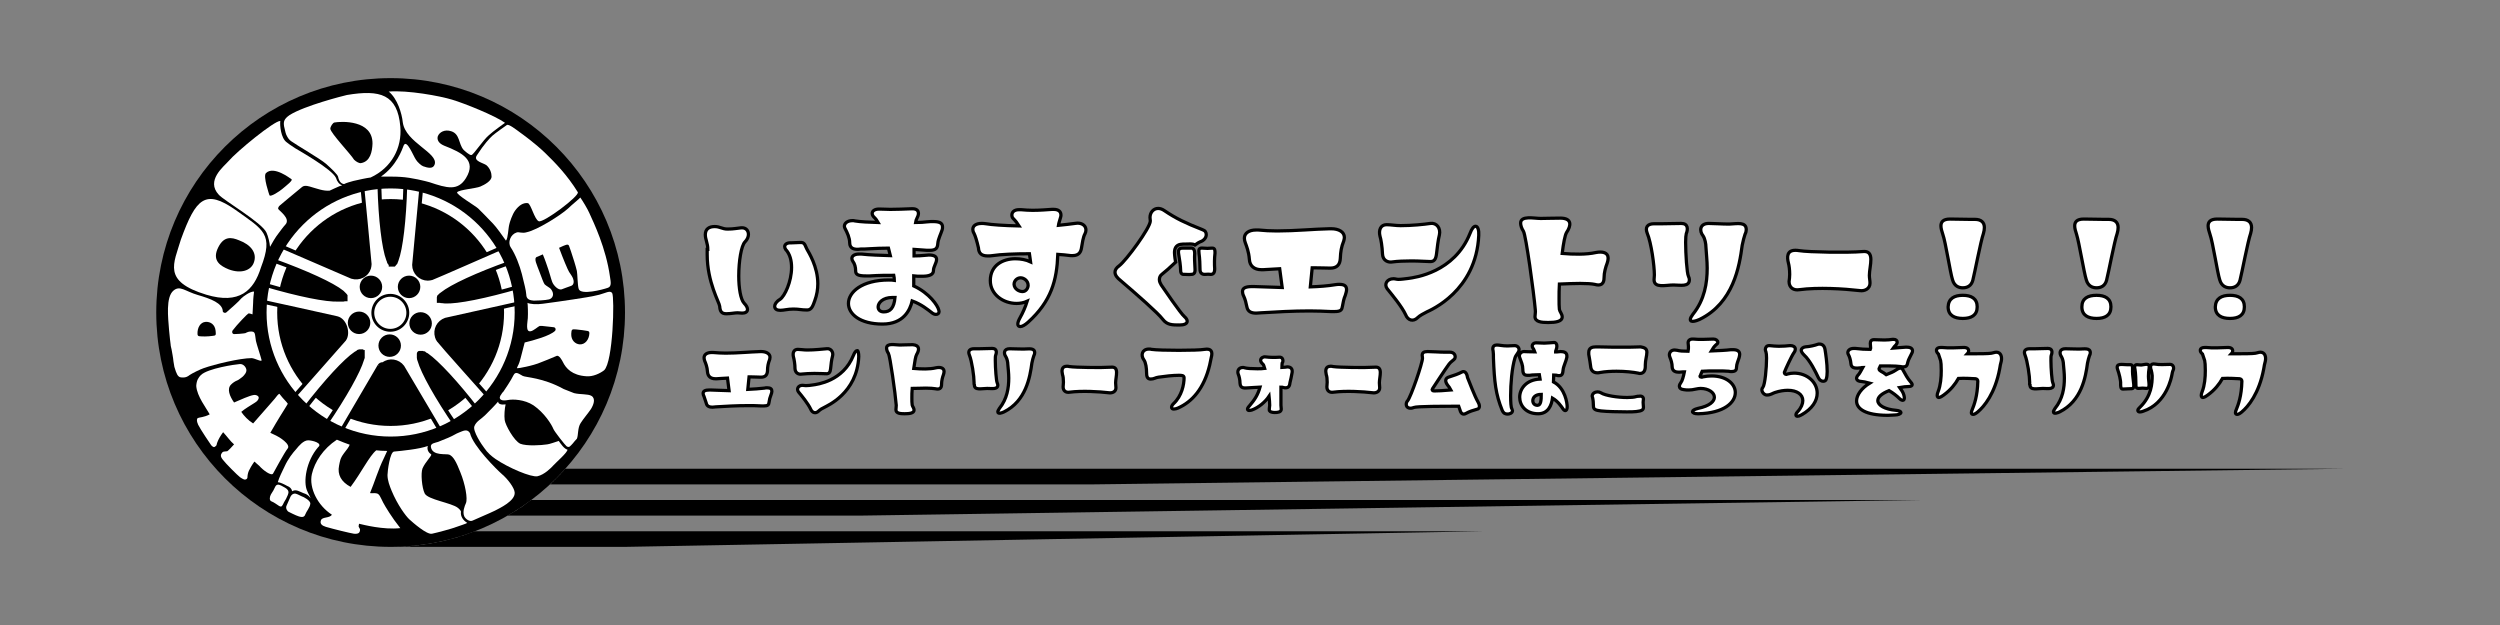
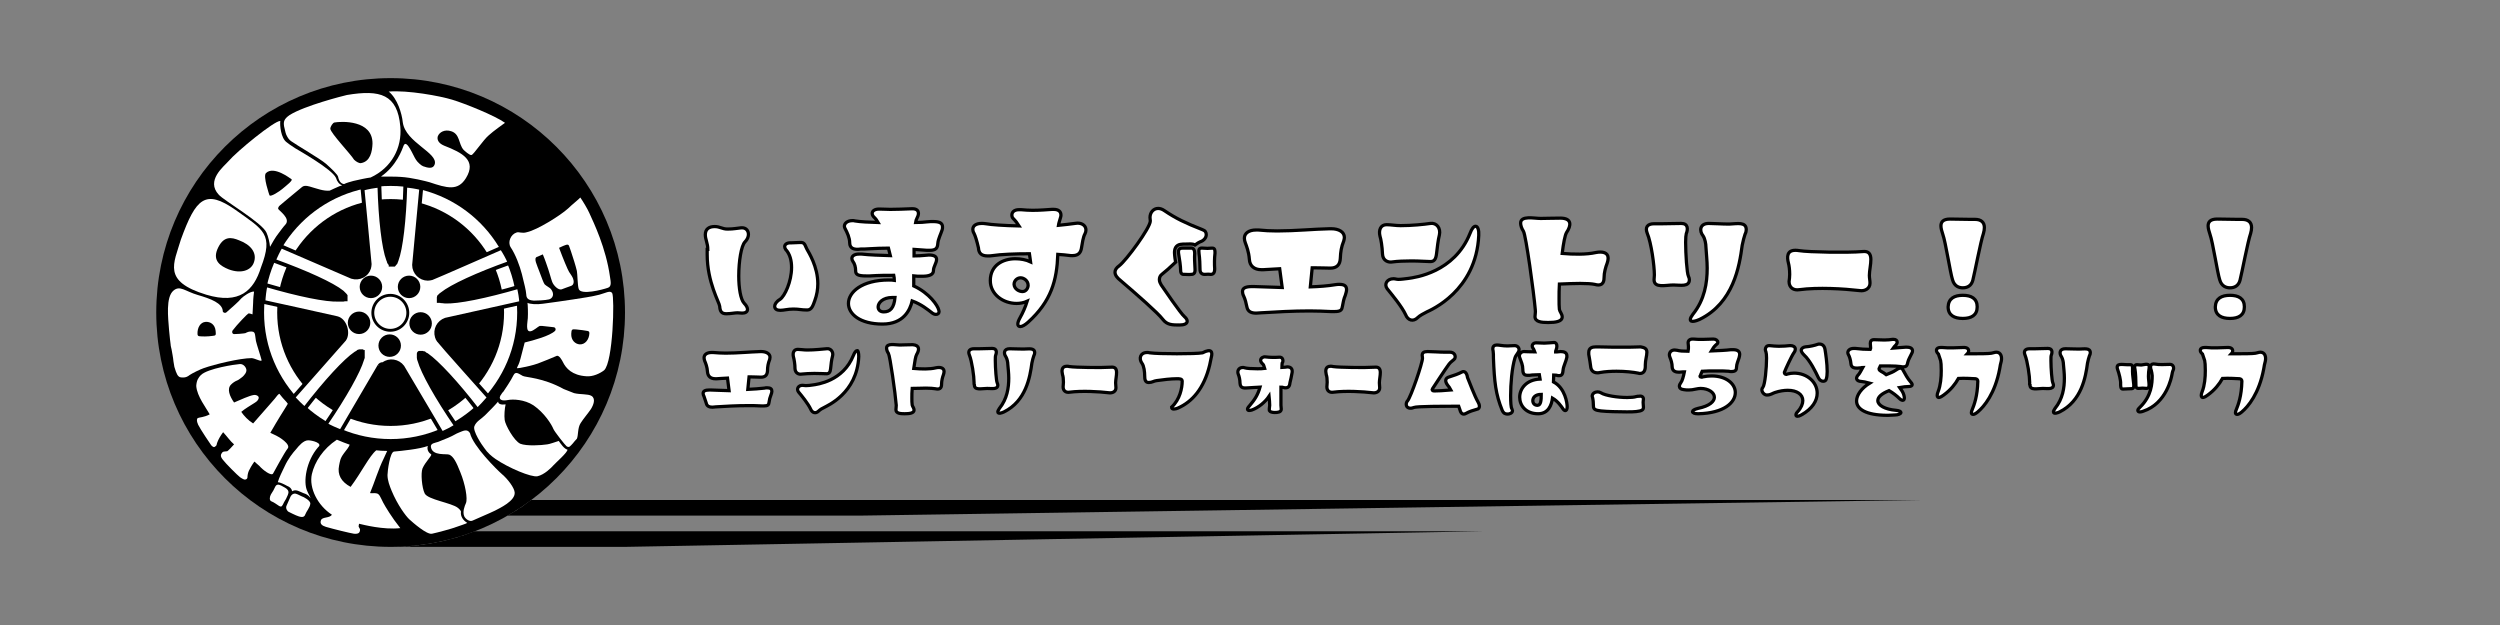
<svg xmlns="http://www.w3.org/2000/svg" version="1.1" id="レイヤー_1" x="0px" y="0px" viewBox="0 0 800 200" style="enable-background:new 0 0 800 200;" xml:space="preserve">
  <rect x="0" y="0" width="800" height="200" fill="#808080" stroke="none" />
  <style type="text/css">
	.st0{fill:#FFFFFF;}
	.st1{fill:#FFFFFF;stroke:#000000;stroke-width:1.222;stroke-miterlimit:10;}
	.st2{fill:none;stroke:#000000;stroke-width:0.916;stroke-miterlimit:10;}
	.st3{fill:#FFFFFF;stroke:#000000;stroke-width:1.042;stroke-miterlimit:10;}
</style>
  <g>
    <circle cx="125" cy="100" r="75" />
    <g>
      <path class="st0" d="M80.5,114.6c-3.7,0-11.9,2-15.3,3.2c-1.2,0.4-3.8,1.7-4.5,2.2c-0.6,0.5-1.3,0.8-2,0.8c-0.4,0-0.7,0-1.1-0.1    c-0.7-0.3-1.1-0.9-1.8-3.3c0-0.1-0.3-1.8-0.3-1.8c-0.1-1.2-0.4-2.6-0.6-3.8c-0.1-0.5-0.3-1.1-0.3-1.6c0-0.3-0.2-1.3-0.2-1.6    c-0.1-1.1-0.2-2-0.3-3c-0.3-3.9-1.1-10.5,1.4-12.6c2.1-1.8,3.7,0.2,7.8,1.4c4.1,1.2,8,2.6,8,5.3c0.2,0.4,0.8,0.6,1.2,0.2    c1.7-1.5,3.9-3.4,4.7-4.4c0.7-0.7,2.9-2.3,4.1-2.2c-0.1,0.7-0.3,2.4-0.3,3.6c-0.1,1.3-0.1,2.7-0.2,3.7c0,0-1.1-0.4-1.3-0.3    c-0.3,0.1-3.7,3.6-5.1,5.5c-0.1,0.2-0.1,0.3-0.1,0.5c0,0.4,0.4,0.7,0.8,0.6c1,0,1.9-0.1,2.8-0.2c0.3,0,0.5-0.1,0.6-0.1    c0.1,0,0.1,0,0.2-0.1c0.4-0.2,0.9-0.4,1.4-0.4c1.7-0.1,1.4,0.6,1.8,3c0.2,1,1.6,5.2,1.8,6.1C83.9,116,81.5,114.6,80.5,114.6z     M67.9,107.5c1.3-0.1,1.2-0.3,1.1-1.6c-0.2-2.1-1.7-3-3.2-2.9c-1.7,0.1-2.7,1.9-2.6,3.9c0,0.5,0.3,0.7,0.7,0.7    C64.7,107.7,66.5,107.7,67.9,107.5z" />
      <path class="st0" d="M75.4,67.2c9,6.4,12.2,7.7,8.1,18.4C81.2,93,76.6,97.5,66,94.3c-14.1-4.3-10.4-9.9-8.1-17.7    C62.7,63.4,65.7,60.4,75.4,67.2z M76.5,76.9c-2.4-1-5.1-1.6-7,3c-1.4,3.6,1,5.2,3.7,6.3c4,1.5,7.1,0.3,8-2.1    C82.4,81,80.3,78.3,76.5,76.9z" />
      <path class="st0" d="M86.4,79c-0.1-1.4-0.6-3.4-1.1-4.5C84,71.3,71.5,64.1,70,62.3c-4.2-4.5,1.6-9,3-10.6    c2.8-3.3,14.8-13.1,16.7-13c-0.2,1.4,0.2,5.5,2,6.8c0.8,0.6,1.4,1.1,2.7,1.9c1.3,0.8,11.8,6.7,13.1,9.5c0.4,1.3,1.1,2.1,2,2.4    c-0.2,0.1-0.7,0.2-0.9,0.3c-0.6,0.3-2.6,1.1-3.1,1.4c-2,0.2-4.2-0.7-5.7-1.1c-0.7-0.2-2.2-0.8-3.1-0.1c-2.4,2-6.8,5.6-7.1,5.9    c-0.5,0.4-0.6,0.8-0.6,1.1c0.1,0.5,4.2,3.1,2.3,5.1c-0.5,0.5-1.6,2-2.2,2.8C88.2,75.8,87,77.9,86.4,79z M90.3,60.5    c1.3-1.1,3.7-2.9,2.9-3.2c-0.2-0.1-5.6-4.4-8.1-1.9c-1,1,1.1,7,1.1,7C86.4,63.3,89.6,61.1,90.3,60.5z" />
      <path class="st0" d="M108.2,56.6c-0.1-0.7-2.1-2.6-3.9-4.2c-2-1.7-9.3-5.9-11.1-7.2c-0.6-0.4-1.1-1-1.6-2.1    c-0.3-0.7-0.5-2-0.7-2.7c-0.2-1.4-0.1-2.3,1.8-3.6c4.8-3,17-6.1,18.3-6.4c10.7-1.8,16.2-0.2,17.1,10.1c0.6,6.8-2.8,13.2-9.5,16.3    c-1,0.1-4.3,0.8-5.5,1.1c-1.1,0.3-2.2,0.6-3,1C109.2,58.8,108.5,58.1,108.2,56.6z M113.3,51.1c0.7,0.7,1.7,1.2,2.2,1.1    c3-0.5,3.6-3.7,3.7-6.2c0.1-7.7-10-7.2-12.2-6.8c-0.5,0.1-1.3,1.3-1.3,2C105.8,42.6,112.3,49.4,113.3,51.1z" />
      <path class="st0" d="M161.6,39.3c-0.5,0.4-3.7,2.6-5.2,4c-1.7,1.4-4.8,6.1-5.5,6.3c-0.6,0.2-2.3-1.4-2.6-1.7    c-1.6-1.9-1.1-5-3.9-5.9c-2.1-0.7-3.8,0.3-4.3,1.6c-0.3,1,0.1,2.2,2,3c5.9,2.3,10.5,4.7,7,10.4c-2.6,4.2-6,3.2-11.7,1.3    c-1.1-0.3-5.6-1.5-9.3-1.7c-1.1-0.1-5-0.1-6.2-0.1c5-3.4,6.8-8.7,7.3-10c1-2,3,3.3,3.9,4.6c0.4,0.7,1.7,1.9,2.3,2.1    c1.4,0.5,3.2,1,3.7-0.6c1.2-3.7-9.3-7-10.2-13.4c-0.3-2.9-1.7-7.6-4.5-9.9c6-0.5,16.4,1.4,20.3,2.6    C148.7,33.1,158.4,37,161.6,39.3z" />
-       <path class="st0" d="M172.4,70.8c-1.4-0.6-2.5-5.6-3.5-5.8c-1.5-0.2-2.9,0.8-4,2.3c-1,1.3-1.8,3.9-1.9,4.4    c-0.4,1.4-0.4,4.6-1.1,5.3c-0.9-1.3-3.2-4.5-4.1-5.4c-0.5-0.5-2-2.1-2.9-3l-1.9-1.9c-0.7-0.7-7.3-4.6-6.7-5.2    c0.7-0.8,6-1.2,7.4-1.8c1.4-0.6,3.6-1.8,3.6-3.2c0-1.1-0.4-2.5-1.6-3.6c-1-0.8-4.4-1.3-3.1-3.2c2.3-3.6,4.2-5.6,5-6.3    c0.9-0.8,4-3,4.6-3.4c0.6-0.4,3,1.5,4.1,2.3s5,3.6,8.2,6.7c3.1,3,7,7,10.4,12.5C185.5,62.7,173.9,71.4,172.4,70.8z" />
      <path class="st0" d="M194.5,92.1c-1.7,0.6-8.6,2.4-9.3,0.4c-0.4-1.1-0.4-4.9-0.6-5.8c-0.4-1.7-1.2-4.2-1.9-6.3    c-0.2-0.6-0.4-1.2-0.6-1.7c-0.2-0.5-0.5-0.5-1.1-0.3c-0.3,0.1-1.1,0.4-2.1,0.9c1.3,3.5,2.8,7.1,3.2,7.7c0.6,0.9,1.1,1.6,1.3,2.2    c0.3,0.8,0.3,2-0.7,2.3c-1,0.3-2.1,0.8-3,1.1c-1.1,0.3-2.6-1.3-3-2.4c-0.4-1-0.8-2.9-2-6.2c-0.3-0.8-0.6-1.7-1-2.6    c-1,0.4-1.7,0.8-1.9,0.8c-1.1,0.5,0,2.5,0.8,4.7c0.7,1.9,1.4,3.8,1.7,4.1c0.5,0.5,1.7,1.1,2,1.5c1.3,1.7,0.5,3-0.6,3.3    c-1.2,0.3-3.8,0.4-4.9,0.4c-1.1-0.1-2.4-0.3-2.4-2c-0.1-1.4-0.6-3.2-1.4-6.5c-0.7-2.7-2-6.2-3.6-8.6c-1-1.6,0-4.1,1.9-4.7    c0.8-0.3,1.7,0.4,3.3-0.1c3.3-0.7,10.8-5.4,13.2-7.6c1.1-1.1,3.5-3,3.9-3.5c0.7,1,2.3,3.6,2.9,5c1.4,3.1,5.3,11.1,6.6,20.4    C195.5,90.4,195.7,91.7,194.5,92.1z" />
      <path class="st0" d="M173.7,97.2c1.9-0.2,7.7-1.1,9.8-1.4c2.1-0.3,6.5-1,8.3-1.5c1.9-0.5,3.5-1.5,4.1-0.5    c0.8,1.4,0.3,22.1-2.6,24.7c-1.3,1-3.6,2.1-5.7,1.9c-4.5-0.3-6.5-2.5-7.5-4.6c-0.2-0.4-1.2-2.3-2-1.9c-2,0.9-3.7,1.5-4.9,2    c-2.7,1.2-7.9,2.1-7.8,1.9c0.4-1.1,0.6-0.9,1.2-3.2c0.4-1.6,1.3-5,1.3-5c2.9-0.7,8-2.1,9.7-3.7c0.1-0.1,0.2-0.3,0.2-0.5    c0-0.4-0.3-0.7-0.7-0.7c-1-0.1-2.7-0.3-3.6-0.4c-0.3,0-0.8,0-0.8,0c-0.4,0.1-2,1.6-2.9,1.7c-1.7,0.3-1-2.7-0.9-4.2    c0.1-1.5,0-4.3-0.1-4.9C169.4,97.3,171.8,97.5,173.7,97.2z M184.2,105.4c-1.3-0.1-1.3,0.1-1.4,1.4c-0.1,2.1,1.3,3.3,2.7,3.4    c1.7,0.1,3-1.5,3.1-3.5c0-0.5-0.1-0.7-0.6-0.8C187.4,105.8,185.6,105.5,184.2,105.4z" />
      <path class="st0" d="M161.8,129.4c-0.3,1.2-0.5,3.6-0.3,5c0.2,1.6,3,6.7,5,7.6c2,0.8,6.7,0.5,8.6,0.2c0.5,0,3.1-0.9,3.7-1.1    c0.7,1,1.7,2.5,2.8,2.8c-0.1,1-3.6,4-4.5,5c-0.7,0.8-2.9,3-5.1,3.5c-2,0.4-9.3-2.7-13.4-5.5c-1.3-0.9-2.6-2-3.6-3.5    c-0.8-1-3.8-5.5-3.2-7c0.6-1.6,2.2-2.3,3.4-3.5c1.3-1.3,3.2-3.2,4.2-4.4C159.4,129.3,160.4,129.6,161.8,129.4z M183.7,125.8    c2,0.5,4.5,0.2,5.6,0.9c1.4,0.9,0.6,2.9-0.2,4.2c-0.8,1.2-2.5,3.2-3.3,4.5c-1,1.5-0.7,3.9-1.2,5c-0.1,0.1-1.3,1.4-1.3,1.5    c-0.8,0.8-1.1,1.5-2,0.9c-0.5-0.4-3.8-4.6-4.2-5.5c-0.6-1.5-2.9-5.2-6.4-7.6c-2.9-1.9-6.6-2-8.1-1.7c-1,0.2-1.9,0.2-2.3-0.1    c-0.6-0.4-0.4-1.1,0.1-1.7c0.2-0.4,0.4-0.6,0.7-0.9c0.4-0.6,2.5-3.7,3.2-5.2c0.7-1.5,1.8-0.4,3,0.2c1,0.5,6.4,0.5,13.1,4.2    L183.7,125.8z" />
      <path class="st0" d="M138,145.4c0.2,0.5-1.9,2.4-2.8,4.5c-0.6,1.5-0.2,6.2,0.7,8c1,2,8.6,3,10.6,4.6c0.4,0.3,1.1,1,1,1.3    c-0.2,1.5,0.8,2.8,2,3.5c-0.2,0.3-2.7,1-3.4,1.3c-1.2,0.5-6.4,1.9-7.9,2.2c-1.7,0.3-6.1-3.6-7.2-4.6s-3.8-4.6-5.7-9.2    c-0.6-1.5-1.3-3.2-1.3-5c0-1.3,0.8-7.4,2.1-7.5c2.2-0.2,8.3-0.8,10.8-1.8C136.5,144,137.3,145,138,145.4z M160.6,151.7    c1.9,1.6,4,4.4,4.1,5.9c0.2,2.7-4.8,5-6.3,5.8c-1.6,0.8-7.1,3.1-7.2,3.2c-0.9,0.4-2.1-0.4-2.6-1.3c-0.7-1.5,0.1-3.4,0.5-4.3    c0.6-1.4-0.2-6-1.8-9.9c-1.3-3.3-2.2-5-3.5-5.6c-0.9-0.4-5.4,0.5-5.9-2.4c-0.3-1.3,1.5-1.4,2.3-1.7c0.4-0.2,1.3-0.5,3.2-1.3    s2.4-1.3,3.5-1.7c1.3-0.5,2.6-1.3,3.5,0.2C151.4,142.8,159,150.3,160.6,151.7z" />
      <path class="st0" d="M91.7,156.4c0.6,0.5,0.8,1.1,0.4,2c-0.5,1.1-0.6,1.4-1.2,2.3c-0.6,1.2-0.7,1.7-1.6,1.2    c-0.8-0.5-1.5-1.1-2.5-1.5c-0.7-0.3-0.5-1.5-0.1-2.2c0.8-1.3,0.8-1.2,1.3-2.3c0.5-1.2,1.4-0.8,2-0.5    C90.7,155.8,91.2,156,91.7,156.4z M96.5,158.8c0.7,0.2,2.9,1.4,2.8,2.4c-0.1,1.2-1.3,2.5-1.6,3.4c-0.4,1.4-2,0.7-3,0.3    c-0.5-0.2-1.7-0.8-2.3-1.1c-0.5-0.2-1.1-1.2-0.7-2c0.5-1.1,0.7-1.6,1.1-2.5c0.4-1.1,1.2-1.5,1.9-1.3    C95.4,158.2,96,158.6,96.5,158.8z M88.9,154.3c0.4-1.5,1.4-3.4,2.2-5.1c1.1-2.4,2.6-4.3,3.7-5.5c0.8-1,2.3-2.8,3.8-2.8    c1.3,0,4.8,0.9,3.2,2.2c-3.9,4.5-4.8,11.2-3.5,14c0.4,1,0.7,1.3,1.1,2.3c-0.9-1.1-1.4-1.3-2.3-1.6c-1.1-0.4-2.4-1.4-3.6-0.6    c-0.2-0.9-0.8-1.4-1.6-1.7C91,155,89.6,154.3,88.9,154.3z M114.9,167.6c0,0.2-0.1,0.3-0.1,0.5c-0.2,0.8,0.5,0.8,0.4,1.6    s-0.5,1.2-1.9,1.1c-1.3-0.2-6.6-1.5-9-2.2c-1.3-0.4-2-1-1.6-2.1c0.4-1.2,2.8-0.6,3.5-1.8c0,0,0,0,0,0c-4.5-2.9-7.4-8.5-6.4-13    c0.9-3.9,3.6-8.1,8-11c0.5,0.2,1.5,0.6,2.2,0.9c0.8,0.3,1.1,0.4,1.9,0.7c-0.1,0.5-1.2,2-1.8,2.7c-1.3,1.7-1.3,2.6-1.6,4    c-0.6,2.9,0.7,5.2,3.7,6.8c3.5-4.7,6-9.9,8.2-11.7c0.8,0.1,2.2,0.2,3.5,0.2c-0.4,0.8-0.9,1.9-1.1,2.4c-1.7,3.4-3,7.8-4.4,11.1    c1,0.1,1.4-0.1,2.2,0.1c0.8,0.2,1.1,1.1,2,2.9c0.7,1.3,2.7,4.7,5.5,8.2C122.7,169.6,116.2,167.9,114.9,167.6z" />
      <path class="st0" d="M76,121.7c-0.8,0.3-1.5,0.8-2,1.3c-1.5,1.4-0.5,3.8,0.9,5.8c2.1-0.9,4.9-2.2,6.3-2.4c0.5-0.1,1.1,0.1,1.4,0.4    c0.3,0.3,0.3,0.8-0.3,1.5c-0.2,0.2-0.5,0.4-0.8,0.6c-1.1,0.7-3.3,2-4.3,2.9c0.9,1.3,2.2,2.7,3.8,3.7c4.4-5.1,7.2-8.1,7.7-8.9    c0.2-0.3,0.5-0.5,0.7-0.6c0.2,0.2,0.9,1.2,1.6,1.9c0.5,0.5,0.9,1,1.1,1.3c-0.2,0.4-0.5,0.8-0.9,1.5c-0.8,1.3-2,3.1-4.7,7.8    c0.6,0.3,1.2,0.6,1.9,0.9c0.7,0.3,4.9,2.8,3.6,4.2c-0.8,0.9-4.5,7.7-4.6,7.9c-0.5,1-3.3-1.1-4.4-2.4c0,0-1.1-1-1.6-1.4    c-0.5,0.8-0.8,1.1-1.1,1.7c-0.6,1.1-0.8,1.4-1,2.3c-0.2,0.9,0,1.2-0.3,1.5c-0.6,0.6-1.3,0.1-2.2-0.5c-0.8-0.6-4.7-4.5-5.5-5.6    c-0.9-1.1-0.7-1.7-0.1-2.4c0.3-0.3,1.1-0.2,1.5-0.3c0.2-0.1,0.4-0.3,1.1-1c0.4-0.4,0.5-0.6,1.1-1.2c-1.2-1-2.2-2.5-3.5-3.9    c-0.9,1.2-1.5,2.3-1.8,3.1c-0.3,0.6-0.2,1.1-0.5,1.3c-0.6,0.6-0.9,0.4-1.5-0.2c-0.1-0.1-3.6-5.3-4.2-6.6c-0.6-1.3-0.4-2-0.1-2.1    c0.5-0.3,1.9-0.2,3.8-1.2c-1-1.9-4.1-5.8-4.3-9.1c0.1-1.8,0.7-2.7,1.5-3.5c2.2-2.1,10.9-3.4,12.4-3.5c0.9-0.1,1.8,0.6,2.1,1.6    c0.3,1-0.7,2-1.1,2.4C77.4,120.7,76.5,121.5,76,121.7z" />
    </g>
    <g>
      <circle class="st0" cx="125" cy="100" r="40.5" />
      <circle cx="125" cy="100" r="36.3" />
      <path class="st1" d="M121.4,117.1l-12.3,21c-1.7-0.7-3.4-1.4-4.9-2.3c6.2-9.1,10.6-17,11.7-20.8c0,0,0,0,0,0    c0.1-0.2,0.1-0.4,0.2-0.6c0,0,0,0,0,0c0-0.1,0-0.1,0-0.2c0,0,0,0,0-0.1c0,0,0-0.1,0-0.1c0,0,0,0,0-0.1c0,0,0-0.1,0-0.1    c0,0,0,0,0-0.1c0,0,0-0.1,0-0.1c0,0,0,0,0,0c0-0.1,0-0.2,0-0.2c0,0,0,0,0,0c0,0,0-0.1,0-0.1c0,0,0,0,0-0.1c0,0,0,0,0-0.1    c0,0,0,0,0-0.1c0,0,0,0,0-0.1c0,0,0,0,0-0.1c0,0,0,0,0,0c0,0,0,0,0-0.1c0,0,0,0,0,0c0,0,0,0,0-0.1c0,0,0,0,0,0c0,0-0.1,0-0.1-0.1    c0,0-0.1,0-0.1-0.1c0,0,0,0,0,0c0,0,0,0-0.1,0c0,0,0,0,0,0c0,0,0,0-0.1,0c0,0,0,0-0.1,0c0,0,0,0-0.1,0c0,0,0,0-0.1,0    c0,0,0,0-0.1,0c0,0,0,0-0.1,0c0,0,0,0-0.1,0c-0.1,0-0.2,0-0.3,0.1c0,0,0,0,0,0c0,0-0.1,0-0.1,0c0,0,0,0,0,0c0,0-0.1,0-0.1,0.1    c0,0,0,0,0,0c0,0-0.1,0-0.1,0.1c0,0,0,0,0,0c-0.2,0.1-0.5,0.3-0.7,0.4c0,0,0,0,0,0c-3.3,2.2-9.5,8.9-16.3,17.7    c-1.3-1.1-2.5-2.3-3.7-3.6l16.4-18.6c0,0,0,0,0,0c1.4-2,0.2-6.2-2.4-6.8c-0.7-0.2-23.5-5.2-23.5-5.2c0.1-1.8,0.3-3.6,0.7-5.4    c10.6,3.1,19.4,4.9,23.4,4.7c0,0,0,0,0,0c0.2,0,0.5,0,0.7,0c0,0,0,0,0,0c0.1,0,0.1,0,0.2,0c0,0,0,0,0.1,0c0,0,0.1,0,0.1,0    c0,0,0,0,0.1,0c0,0,0.1,0,0.1,0c0,0,0,0,0.1,0c0,0,0.1,0,0.1,0c0,0,0,0,0,0c0.1,0,0.1,0,0.2-0.1c0,0,0,0,0,0c0,0,0,0,0.1,0    c0,0,0,0,0.1,0c0,0,0,0,0.1,0c0,0,0,0,0.1,0c0,0,0,0,0,0c0,0,0,0,0.1,0c0,0,0,0,0,0c0,0,0,0,0,0c0,0,0,0,0,0c0,0,0,0,0-0.1    c0,0,0,0,0,0c0,0,0-0.1,0-0.1c0,0,0-0.1,0-0.1c0,0,0,0,0,0c0,0,0,0,0-0.1c0,0,0,0,0,0c0,0,0,0,0-0.1c0,0,0,0,0-0.1c0,0,0,0,0-0.1    c0,0,0,0,0-0.1c0,0,0,0,0-0.1c0,0,0,0,0-0.1c0,0,0,0,0-0.1c-0.1-0.1-0.1-0.2-0.2-0.3c0,0,0,0,0,0c0,0-0.1-0.1-0.1-0.1c0,0,0,0,0,0    c0,0-0.1-0.1-0.1-0.1c0,0,0,0,0,0c0,0-0.1-0.1-0.1-0.1c0,0,0,0,0,0c-0.2-0.2-0.4-0.4-0.6-0.6c0,0,0,0,0,0    c-3.1-2.5-11.4-6.3-21.9-10.1c0.7-1.6,1.4-3.1,2.3-4.6l22.7,9.8c0,0,0,0,0,0c2.3,0.7,4.8-0.5,5.5-2.8c0.1-0.4,0.2-0.9,0.2-1.3    c0-0.4-2.3-24.1-2.3-24.1c1.8-0.5,3.6-0.8,5.4-1c0.3,11,1.4,20,2.8,23.7c0,0,0,0,0,0c0.1,0.2,0.2,0.4,0.2,0.6c0,0,0,0,0,0    c0,0,0,0.1,0.1,0.1c0,0,0,0,0,0.1c0,0,0,0.1,0.1,0.1c0,0,0,0,0,0.1c0,0,0,0.1,0.1,0.1c0,0,0,0,0,0c0,0,0,0.1,0.1,0.1c0,0,0,0,0,0    c0,0.1,0.1,0.1,0.1,0.2c0,0,0,0,0,0c0,0,0,0,0.1,0.1c0,0,0,0,0,0.1c0,0,0,0,0,0c0,0,0,0,0.1,0c0,0,0,0,0,0c0,0,0,0,0.1,0    c0,0,0,0,0,0c0,0,0,0,0.1,0c0,0,0,0,0,0c0,0,0,0,0.1,0c0,0,0,0,0,0c0,0,0.1,0,0.1,0c0,0,0.1,0,0.1,0c0,0,0,0,0,0c0,0,0,0,0.1,0    c0,0,0,0,0,0c0,0,0,0,0.1,0c0,0,0,0,0,0c0,0,0,0,0.1,0c0,0,0,0,0,0c0,0,0,0,0.1,0c0,0,0,0,0.1,0c0,0,0,0,0,0    c0.1-0.1,0.1-0.2,0.2-0.3c0,0,0,0,0,0c0,0,0-0.1,0.1-0.1c0,0,0,0,0,0c0,0,0-0.1,0.1-0.1c0,0,0,0,0,0c0,0,0.1-0.1,0.1-0.1    c0,0,0,0,0,0c0.1-0.2,0.2-0.5,0.3-0.8c0,0,0,0,0,0c1.4-3.7,2.5-12.8,2.8-23.9c1.7,0.1,3.4,0.4,5.1,0.8l-2.3,24.6c0,0,0,0,0,0    c0,2.4,2,4.4,4.4,4.4c0.4,0,0.9-0.1,1.3-0.2c0.4-0.1,22.3-9.7,22.3-9.7c1,1.5,1.9,3.1,2.6,4.8c-10.4,3.7-18.6,7.5-21.7,10    c0,0,0,0,0,0c-0.2,0.1-0.4,0.3-0.5,0.4c0,0,0,0,0,0c0,0-0.1,0.1-0.1,0.1c0,0,0,0,0,0c0,0-0.1,0.1-0.1,0.1c0,0,0,0,0,0    c0,0-0.1,0.1-0.1,0.1c0,0,0,0,0,0c0,0-0.1,0.1-0.1,0.1c0,0,0,0,0,0c0,0.1-0.1,0.1-0.1,0.2c0,0,0,0,0,0c0,0,0,0,0,0.1    c0,0,0,0,0,0.1c0,0,0,0,0,0.1c0,0,0,0,0,0.1c0,0,0,0,0,0.1c0,0,0,0,0,0.1c0,0,0,0,0,0.1c0,0,0,0,0,0.1c0,0,0,0,0,0c0,0,0,0,0,0.1    c0,0,0,0,0,0c0,0,0,0.1,0,0.1c0,0,0,0.1,0,0.1c0,0,0,0,0,0c0,0,0,0,0,0.1c0,0,0,0,0,0c0,0,0,0,0,0c0,0,0,0,0,0c0,0,0,0,0.1,0    c0,0,0,0,0,0c0,0,0,0,0.1,0c0,0,0,0,0.1,0c0,0,0,0,0.1,0c0.1,0,0.2,0.1,0.3,0.1c0,0,0,0,0,0c0,0,0.1,0,0.1,0c0,0,0,0,0,0    c0,0,0.1,0,0.1,0c0,0,0,0,0,0c0.1,0,0.1,0,0.2,0c0,0,0,0,0,0c0.3,0,0.5,0.1,0.9,0.1c0,0,0,0,0,0c4,0.2,12.9-1.6,23.6-4.7    c0.4,1.7,0.7,3.4,0.8,5.1l-24.2,5.4c0,0,0,0,0,0c-2.3,0.8-3.5,3.2-2.8,5.5c0.1,0.4,0.3,0.8,0.6,1.2c0.2,0.4,16.1,18.2,16.1,18.2    c-1.2,1.4-2.4,2.7-3.7,4c-6.7-8.7-12.9-15.3-16.2-17.6c0,0,0,0,0,0c-0.2-0.1-0.4-0.2-0.6-0.3c0,0,0,0,0,0c0,0-0.1-0.1-0.1-0.1    c0,0,0,0-0.1,0c0,0-0.1,0-0.1-0.1c0,0,0,0-0.1,0c0,0-0.1,0-0.1-0.1c0,0,0,0-0.1,0c0,0-0.1,0-0.1,0c0,0,0,0,0,0    c-0.1,0-0.1,0-0.2-0.1c0,0,0,0,0,0c0,0-0.1,0-0.1,0c0,0,0,0-0.1,0c0,0,0,0-0.1,0c0,0,0,0-0.1,0c0,0,0,0-0.1,0c0,0,0,0-0.1,0    c0,0,0,0-0.1,0c0,0,0,0-0.1,0c0,0,0,0,0,0c0,0,0,0-0.1,0c0,0,0,0,0,0c0,0-0.1,0-0.1,0.1c0,0-0.1,0-0.1,0.1c0,0,0,0,0,0    c0,0,0,0,0,0.1c0,0,0,0,0,0c0,0,0,0,0,0.1c0,0,0,0,0,0c0,0,0,0,0,0.1c0,0,0,0,0,0.1c0,0,0,0,0,0.1c0,0,0,0,0,0.1c0,0,0,0,0,0.1    c0,0.1,0,0.2,0,0.3c0,0,0,0,0,0c0,0,0,0.1,0,0.1c0,0,0,0,0,0c0,0,0,0.1,0,0.1c0,0,0,0,0,0c0,0.1,0,0.1,0,0.2c0,0,0,0,0,0    c0,0.3,0.1,0.5,0.2,0.8c0,0,0,0,0,0c1.1,3.9,5.5,11.8,11.8,21c-1.5,0.9-3,1.7-4.6,2.4l-12.6-21.3c0,0,0,0,0,0    c-1.4-1.9-4.2-2.4-6.1-0.9C121.9,116.5,121.7,116.7,121.4,117.1" />
      <g>
        <circle cx="130.9" cy="91.8" r="3.6" />
        <circle cx="118.7" cy="91.8" r="3.6" />
        <circle cx="114.9" cy="103.3" r="3.6" />
        <circle cx="124.7" cy="110.6" r="3.6" />
        <circle cx="134.6" cy="103.5" r="3.6" />
      </g>
      <circle class="st2" cx="124.9" cy="100.1" r="5.6" />
      <g>
-         <path d="M125,60.3c21.9,0,39.7,17.8,39.7,39.7s-17.8,39.7-39.7,39.7S85.3,121.9,85.3,100S103.1,60.3,125,60.3 M125,58     c-23.2,0-42,18.8-42,42s18.8,42,42,42s42-18.8,42-42S148.2,58,125,58L125,58z" />
-       </g>
+         </g>
    </g>
  </g>
  <polygon points="125,175 125.7,175 126.2,175 126.8,175 127.1,175 127.5,175 127.9,174.9 128.3,174.9 128.7,174.9 129.1,174.9   129.6,174.9 130,174.8 130.4,174.8 130.7,174.8 131.2,174.8 131.5,174.7 131.9,174.7 132.3,174.6 132.7,174.6 133.1,174.6   133.5,174.5 133.9,174.5 134.3,174.4 134.7,174.4 135.1,174.3 135.5,174.3 135.9,174.2 136.3,174.1 136.7,174.1 137.1,174   137.5,174 137.9,173.9 138.3,173.8 138.7,173.7 139.1,173.7 139.5,173.6 139.8,173.5 140.2,173.4 140.6,173.4 141,173.3   141.4,173.2 141.8,173.1 142.2,173 142.6,172.9 143,172.8 143.4,172.7 143.8,172.6 144.1,172.5 144.5,172.4 144.9,172.3   145.3,172.2 145.7,172.1 146.1,172 146.5,171.9 146.8,171.7 147.2,171.6 147.6,171.5 148,171.4 148.4,171.3 148.7,171.1 149.1,171   149.5,170.9 149.9,170.7 150.2,170.6 150.6,170.5 151,170.3 151.4,170.2 151.9,170 475,170 200,175 " />
  <polyline points="162.4,165 162.8,164.7 163.3,164.5 163.7,164.2 164.1,164 164.5,163.7 165,163.5 165.4,163.2 165.8,162.9   166.2,162.6 166.7,162.4 167.1,162.1 167.5,161.8 167.9,161.5 168.3,161.2 168.7,160.9 169.1,160.6 169.5,160.3 170,160 615,160   275,165 " />
-   <polygon points="176,155 176.4,154.7 176.7,154.3 177.1,154 177.4,153.6 177.8,153.3 178.1,152.9 178.5,152.6 178.8,152.2   179.2,151.9 179.5,151.5 179.9,151.1 180.2,150.8 180.5,150.4 180.9,150 750,150 350,155 " />
  <g>
    <path class="st3" d="M226.5,79.8c0-1.9-0.8-3.2-0.8-4.7c0-1.9,1.3-2.6,3-2.6c1.7,0,2.4,0.8,4.1,0.8c2.1,0,3.1-0.3,4.4-0.4   c0.1,0,0.3,0,0.3,0c1.2,0,2,0.9,2,2.1c0,0.7-0.3,1.6-1.1,2.4c-1.2,1.2-2,6.2-2,10.9c0,3.9,0.6,7.5,1.7,8.7c0.8,0.8,1.1,1.5,1.1,2   c0,0.8-0.7,1.2-1.7,1.2c-0.5,0-1-0.1-1.5-0.1c-0.9,0-2.2,0.3-3.6,0.3c-1.6,0-2-0.9-2.1-2.4c-0.1-1.2-4-7.7-4-16.5V79.8z M247.9,98   c0-0.6,0.5-1.5,1.7-2.2c1.5-1,3.7-5.7,3.7-10.2c0-2.2-0.5-4.3-1.9-5.8c-0.2-0.3-0.3-0.6-0.3-0.9c0-0.6,0.6-1.2,1.8-1.2h0.5   c0.8,0,1.6-0.1,2.4-0.1c0.3,0,0.5,0,0.7,0c1.1,0.1,1.2,1.2,1.7,2.1c0.6,1.1,3.5,5.6,3.5,11.1c0,1.8-0.3,3.6-1,5.5   c-0.5,1.3-0.9,2.9-2.4,2.9c-2,0-2.5-0.3-4.4-0.3c-1.9,0-3,0.4-4.2,0.4C248.6,99.3,247.9,98.9,247.9,98z" />
    <path class="st3" d="M271.9,77.7c0-1.6-0.8-3.3-1.5-4.6c-0.1-0.2-0.2-0.5-0.2-0.7c0-0.9,0.9-1.8,2.6-1.8c0.3,0,0.5,0,0.8,0.1   c1.8,0.3,4.4,0.4,7.4,0.5c-0.4-0.7-0.8-1.2-1-1.4c-0.6-0.5-0.9-1-0.9-1.5c0-0.8,0.8-1.4,2.2-1.4c1.3,0,2.5,0.1,3.6,0.1   c2.2,0,4.3-0.1,6.9-0.2h0.2c1.3,0,1.9,0.6,1.9,1.5c0,0.5-0.2,1-0.5,1.6c-0.2,0.3-0.3,0.7-0.4,1.3c1.5,0,2.7-0.1,3.5-0.2   c0.8-0.1,1.5-0.1,2.1-0.1c1.9,0,3,0.4,3,1.7c0,0.3,0,0.6-0.1,0.9c-0.4,1.3-1.3,3-1.4,4.4c-0.1,1.4-0.5,2.2-2.6,2.2   c-0.3,0-0.6,0-0.9,0c-1.1-0.1-2.5-0.2-4.1-0.3c0,0.7,0,1.4,0,2.1c1.3,0,2.5-0.1,3.6-0.2c0.4,0,0.8-0.1,1.1-0.1   c1.9,0,2.5,0.6,2.5,1.4c0,1.2-1,2.3-1,3.6c0,1.2-1.2,1.8-3.5,1.8h-0.5c-0.8,0-1.5,0-2.3-0.1c0,1.1,0,2.2,0,3.2c5,2.3,7.7,6.3,8,7.7   c0,0.2,0.1,0.3,0.1,0.5c0,0.6-0.4,0.9-1,0.9c-0.5,0-0.9-0.2-1.4-0.6c-1.2-0.9-3.2-2.6-6.2-3.7c-0.7,3-2.8,7.4-9.5,7.4   c-7.2,0-10.9-3.2-10.9-6.6c0-3.6,4.3-7.5,12.9-7.5c0.6,0,1.2,0,1.8,0.1c0-0.5-0.1-1.1-0.2-1.6c-2.2,0-4.7,0-7.7,0.2h-1.1   c-2.8,0-3.4-0.5-3.4-1.7c0-1.1-0.3-2.2-0.9-3c-0.2-0.3-0.3-0.6-0.3-0.9c0-0.7,0.7-1.4,2.3-1.4c0.2,0,0.5,0,0.8,0   c2.7,0.3,5.9,0.4,9.2,0.5c-0.2-0.8-0.4-1.6-0.6-2.4c-2.1,0-4.1,0.1-6,0.2c-1.1,0.1-2.1,0.1-2.9,0.1C273.3,80,271.9,79.5,271.9,77.7   z M286.4,95.2c-0.3,0-0.6,0-0.9,0c-3,0-4.5,1.7-4.5,3c0,0.9,0.6,1.6,1.8,1.6C284.9,99.8,286.1,98.5,286.4,95.2z" />
    <path class="st3" d="M311.7,74.7c-0.3-0.5-0.4-0.9-0.4-1.3c0-1.2,1.1-1.9,2.8-1.9c0.4,0,0.9,0,1.4,0.1c1.7,0.3,5.8,0.6,10.6,0.7   c-0.5-0.8-1.1-1.6-1.9-2.4c-0.3-0.3-0.4-0.7-0.4-1.1c0-0.8,0.6-1.7,2.3-1.7c0.2,0,0.4,0,0.6,0c1.2,0.1,2.5,0.2,3.7,0.2   c2.4,0,4.7-0.2,6.2-0.3c0.2,0,0.4,0,0.6,0c1.5,0,2.3,0.7,2.3,1.8c0,0.2,0,0.4-0.1,0.7c-0.3,1.1-0.6,1.9-0.7,2.6   c2-0.2,3.8-0.4,5.2-0.6c0.3,0,0.6-0.1,0.9-0.1c1.6,0,2.7,0.9,2.7,2.2c0,0.4-0.1,0.8-0.3,1.2c-0.6,1-0.9,3.2-1.1,4.4   c-0.2,1.4-0.8,2.6-2.9,2.6c-0.4,0-0.9,0-1.4-0.1c-0.7-0.1-1.8-0.2-3.3-0.3c-0.3,8.3-2.1,15-9.5,21.7c-1,0.9-1.9,1.4-2.5,1.4   c-0.5,0-0.8-0.3-0.8-0.8c0-0.5,0.2-1.1,0.7-2c0.9-1.6,1.7-3.4,2.3-5.3c-1.1,0.5-2.3,0.7-3.4,0.7c-4.3,0-8.4-2.9-8.4-7.3   c0-5,4.1-7,8-7c1.7,0,3.4,0.3,4.9,1c-0.1-0.9-0.3-1.7-0.4-2.6c-4.6,0-9.3,0.2-11.8,0.6c-0.6,0.1-1.1,0.1-1.5,0.1   c-2.1,0-2.9-0.9-3-2.6C312.6,77.1,312.1,75.5,311.7,74.7z M327.2,93.3c1.2,0,1.8-1.2,1.8-2c0-1.5-1.4-2.4-2.4-2.4   c-1.1,0-2.1,0.9-2.1,2.1C324.6,92.5,326.1,93.3,327.2,93.3z" />
    <path class="st3" d="M379.9,102.8c0,0.8-1,1.2-2.4,1.2c-2.4,0-4,0-5.4-1.8c-1.6-2.1-8-7.7-13.6-12.5c-0.9-0.7-1.7-1.6-1.7-2.6   c0-0.7,0.4-1.4,1.4-2.1c2.2-1.7,9.9-12.1,9.9-14.3c0-0.3-0.1-0.7-0.1-1.1c0-1.6,1.1-2.9,2.6-2.9c0.6,0,1.3,0.2,2,0.7   c3.7,2.5,6.6,3.9,12.2,6.1c0.9,0.3,1.2,0.9,1.2,1.6c0,0.9-0.7,1.9-2,2.3c-0.3,0.1-0.9,0.5-1.6,1c-0.8-0.5-1.9-0.3-2.8-0.3   c-1.2,0-2.7-0.1-3.4,1.1c-0.6,1.1-0.3,2.4-0.2,3.5c0.1,0.4,0.1,0.8,0.2,1.2c-1.8,1.7-3.5,3.2-4.3,3.8c-0.7,0.5-0.9,1.1-0.9,1.8   c0,0.6,0.3,1.2,0.6,1.7c0.9,1.3,6.2,9.1,7.4,10.1C379.7,101.9,379.9,102.4,379.9,102.8z M379.2,87.8c-0.9,0.1-1.4-0.2-1.4-1.3   c0-1.2-0.4-4-0.6-5c-0.3-1.6,0.1-2.1,1.2-2.1c0.6,0,2.1,0,2.9,0c0.6,0,1,0.6,1,1.6c-0.1,1.6,0,3.1,0.1,5c0.1,1.3-0.3,1.8-1.2,1.8   C380.6,87.9,379.8,87.8,379.2,87.8z M385.5,87.8c-0.9,0-1.5-0.5-1.5-1.6c0-1.3-0.1-3.7-0.3-5c-0.2-1.5,0-1.9,1.2-1.8   c1.1,0.1,1.8,0.1,3,0c0.9,0,0.9,0.7,0.9,1.6c-0.2,1.6-0.2,3.6-0.1,5c0,1.4-0.5,1.8-1.3,1.8C386.5,87.7,386.1,87.8,385.5,87.8z" />
    <path class="st3" d="M398,94.8c-0.3-0.6-0.4-1.1-0.4-1.5c0-1.2,1.1-1.6,3.1-1.6h0.6c2.5,0.1,5.7,0.2,9,0.3l-0.8-6   c-2.1,0.1-3.9,0.2-5.2,0.3c-0.3,0-0.5,0-0.7,0c-2.2,0-3.7-1.2-3.8-3.3c-0.2-2.5-0.9-4.2-1.3-5.3c-0.2-0.5-0.3-1-0.3-1.5   c0-1.6,1.5-2.6,3.7-2.6c0.3,0,0.5,0,0.8,0c1.9,0.2,3.9,0.3,6,0.3c5.7,0,11.8-0.6,16.8-0.7h0.5c2.4,0,4.2,1,4.2,2.8   c0,0.3-0.1,0.7-0.2,1.1c-0.8,2-1,3.4-1.1,5.6c-0.1,2-1.1,3.1-3.2,3.1c-1.3,0-2.8-0.1-5.3-0.1c-0.2,0-0.3,0-0.5,0l-0.6,6.1   c2.9-0.1,5.6-0.3,8-0.7c0.5-0.1,0.9-0.1,1.3-0.1c1.7,0,2.3,0.6,2.3,1.7c0,0.5-0.2,1.1-0.4,1.8c-0.5,1.1-0.7,2.3-0.9,3.4   c-0.2,1.2-0.4,1.8-2.6,1.8c-0.3,0-0.7,0-1.1,0c-2.1-0.1-4.4-0.2-6.8-0.2c-5.2,0-10.8,0.3-15.6,0.6c-0.5,0-1,0.1-1.5,0.1   c-1.5,0-2.7-0.4-3-2C398.8,97.1,398.4,95.6,398,94.8z" />
    <path class="st3" d="M441.6,75.6c-0.5-2,0.2-3.7,2.1-3.7c1.4,0,2.9,0.3,4.5,0.3c3.6,0,7.5-0.4,9.5-0.7c2-0.3,3.4,1.5,2.9,3.7   c-0.4,1.5-0.7,4.2-0.9,5.9c-0.2,1.8-0.7,2.6-2,2.6c-1.3,0-3.3-0.2-6-0.2c-2.3,0-4.6,0.1-6,0.3c-1.5,0.3-3.2-0.4-3.3-2.5   C442.3,78.9,441.9,76.5,441.6,75.6z M473.2,75.3c-0.8,17.9-15.6,24-16.6,24.5c-1,0.5-2.3,1.2-2.9,1.8c-1.5,1.5-3.2,0.9-3.9-0.9   c-1.2-2.6-4.3-6.3-5.9-8.3c-1.1-1.5,0-3.2,2-3.2c0.6,0,1,0.2,1.6,0.2c0.9,0,2.2-0.2,3.1-0.3c2.2-0.3,14.8-1.9,19.8-14.4   c0.6-1.6,1.2-2.3,1.8-2.3C472.9,72.4,473.3,73.7,473.2,75.3z" />
    <path class="st3" d="M501.3,74.4c-0.5,0.8-1,3.4-1.4,6.7c3.6,0.3,7.7,0.4,10.8-0.3c2.1-0.4,3.9,0,3.9,1.8c0,0.5-0.1,1-0.3,1.6   c-0.5,1.3-1,3-1,4.7c0,1.9-1,2.7-3,2.1c-0.9-0.2-2.6-0.3-4.6-0.3c-2,0-4.3,0.1-6.7,0.2c-0.1,1.6-0.1,3.2-0.1,4.6   c0,1.4,0,2.7,0.1,3.5c0.1,0.7,0.9,1.5,0.9,2.4c0,1.5-2.1,1.8-4.5,1.8c-2.2,0-4.2-0.2-4.2-1.9c0-0.6,0.2-1.4,0.1-2.1   c-0.5-5.7-3-23.9-3.8-25.2c-0.6-0.9-0.9-1.9-0.9-2.6c0-2.5,4.3-1.5,6.4-1.5c1.7,0,3.5-0.1,6.3-0.1   C503.1,69.8,502.8,72.2,501.3,74.4z" />
    <path class="st3" d="M529.4,88c0-3-1-10.3-2.3-13.4c-0.7-1.8,0-3,2.2-3c0.9,0,1.8,0,2.7,0c1.9,0,4-0.1,6-0.1c2.2,0,2.2,1.8,1.6,3.3   c-0.1,0.3-0.2,1.4-0.2,2.7c0,3.7,0.4,9.9,0.9,10.9c0.2,0.4,0.3,0.8,0.3,1.1c0,2.4-2.9,1.7-5.1,1.7c-2.5,0-6.2,1.1-6.2-1.7   C529.3,88.9,529.4,88.6,529.4,88z M558.8,73.5c0,0.4-0.1,0.9-0.4,1.5c-0.3,0.8-0.6,2.1-0.9,3.5c-0.9,6.8-2.8,18.4-13.6,23.7   c-0.9,0.4-3,1.2-3,0c0-0.4,0.3-0.9,0.8-1.6c3.8-4.7,4.6-10.1,4.6-14.8c0-2.4-0.3-4.7-0.4-6.7c0-1-0.3-2.7-0.9-3.6   c-1.3-1.6-1.1-4,1.8-4c1.8,0,4.1,0.2,6.6,0.2C555.9,71.6,558.8,70.9,558.8,73.5z" />
    <path class="st3" d="M572.7,87.8c0-1.5-0.2-2.9-0.4-3.6c-0.5-2-0.5-4.1,2.2-4.1c0.3,0,0.7,0,1.2,0.1c3.1,0.5,15.6,0.7,20.3,0.3   c4.2-0.5,2.2,4.6,2.2,7.6c0,1,0.2,1.6,0.2,2.5c0,1.8-1.7,2.6-3.2,2.4c-5.2-0.6-13.4-1.1-19.4-0.3c-1.8,0.3-3.3-0.6-3.3-2.6   C572.6,89.4,572.7,88.6,572.7,87.8z" />
    <path class="st3" d="M621.7,75c-0.3-0.9-0.6-1.9-0.6-2.7c0-1.2,0.6-2.2,2.9-2.2c2,0,4.7,0.1,6.5,0.1c0.6,0,1,0,1.5,0   c1.9,0,3,0.9,3,2.6c0,0.6-0.1,1.2-0.3,1.9c-0.9,2.6-2.8,12.7-3.4,15c-0.5,1.8-1.8,2.4-3.2,2.4c-1.1,0-2.7-0.4-3.3-2.6   C624.1,87.4,622.6,77.5,621.7,75z M628.1,94.5c2.7,0,4.6,1,4.6,3.7c0,2.7-1.9,3.7-4.6,3.7c-2.7,0-4.7-1-4.7-3.7   C623.5,95.5,625.4,94.5,628.1,94.5z" />
-     <path class="st3" d="M664.5,75c-0.3-0.9-0.6-1.9-0.6-2.7c0-1.2,0.6-2.2,2.9-2.2c2,0,4.7,0.1,6.5,0.1c0.6,0,1,0,1.5,0   c1.9,0,3,0.9,3,2.6c0,0.6-0.1,1.2-0.3,1.9c-0.9,2.6-2.8,12.7-3.4,15c-0.5,1.8-1.8,2.4-3.2,2.4c-1.1,0-2.7-0.4-3.3-2.6   C666.9,87.4,665.3,77.5,664.5,75z M670.9,94.5c2.7,0,4.6,1,4.6,3.7c0,2.7-1.9,3.7-4.6,3.7c-2.7,0-4.7-1-4.7-3.7   C666.2,95.5,668.1,94.5,670.9,94.5z" />
    <path class="st3" d="M707.2,75c-0.3-0.9-0.6-1.9-0.6-2.7c0-1.2,0.6-2.2,2.9-2.2c2,0,4.7,0.1,6.5,0.1c0.6,0,1,0,1.5,0   c1.9,0,3,0.9,3,2.6c0,0.6-0.1,1.2-0.3,1.9c-0.9,2.6-2.8,12.7-3.4,15c-0.5,1.8-1.8,2.4-3.2,2.4c-1.1,0-2.7-0.4-3.3-2.6   C709.6,87.4,708.1,77.5,707.2,75z M713.6,94.5c2.7,0,4.6,1,4.6,3.7c0,2.7-1.9,3.7-4.6,3.7c-2.7,0-4.7-1-4.7-3.7   C709,95.5,710.9,94.5,713.6,94.5z" />
    <path class="st3" d="M225.3,126.9c-0.2-0.4-0.3-0.7-0.3-1c0-0.8,0.7-1.1,2-1.1h0.4c1.7,0.1,3.7,0.1,5.9,0.2l-0.5-4   c-1.4,0.1-2.6,0.1-3.4,0.2c-0.2,0-0.3,0-0.5,0c-1.5,0-2.4-0.8-2.5-2.2c-0.1-1.6-0.6-2.8-0.9-3.5c-0.1-0.3-0.2-0.7-0.2-1   c0-1.1,1-1.7,2.4-1.7c0.2,0,0.3,0,0.5,0c1.3,0.1,2.6,0.2,4,0.2c3.8,0,7.8-0.4,11.1-0.5h0.3c1.6,0,2.8,0.7,2.8,1.8   c0,0.2-0.1,0.5-0.1,0.7c-0.5,1.3-0.7,2.3-0.7,3.7c-0.1,1.3-0.7,2-2.1,2c-0.9,0-1.9-0.1-3.5-0.1c-0.1,0-0.2,0-0.3,0l-0.4,4   c1.9-0.1,3.7-0.2,5.3-0.4c0.3-0.1,0.6-0.1,0.9-0.1c1.1,0,1.5,0.4,1.5,1.1c0,0.3-0.1,0.7-0.3,1.2c-0.3,0.7-0.5,1.5-0.6,2.3   c-0.1,0.8-0.3,1.2-1.7,1.2c-0.2,0-0.4,0-0.7,0c-1.4-0.1-2.9-0.1-4.5-0.1c-3.4,0-7.1,0.2-10.2,0.4c-0.3,0-0.7,0.1-1,0.1   c-1,0-1.8-0.3-2-1.3C225.8,128.4,225.5,127.4,225.3,126.9z" />
    <path class="st3" d="M253.9,114.2c-0.3-1.3,0.1-2.4,1.4-2.4c0.9,0,1.9,0.2,3,0.2c2.4,0,5-0.3,6.2-0.4c1.3-0.2,2.3,1,1.9,2.4   c-0.3,1-0.5,2.8-0.6,3.9c-0.1,1.2-0.5,1.7-1.3,1.7c-0.8,0-2.2-0.1-3.9-0.1c-1.5,0-3,0.1-4,0.2c-1,0.2-2.1-0.3-2.2-1.7   C254.4,116.5,254.1,114.9,253.9,114.2z M274.8,114.1c-0.5,11.8-10.3,15.8-10.9,16.2c-0.7,0.3-1.5,0.8-1.9,1.2c-1,1-2.1,0.6-2.6-0.6   c-0.8-1.7-2.8-4.2-3.9-5.5c-0.7-1,0-2.1,1.3-2.1c0.4,0,0.6,0.1,1.1,0.1c0.6,0,1.5-0.1,2.1-0.2c1.5-0.2,9.8-1.2,13.1-9.5   c0.4-1,0.8-1.5,1.2-1.5C274.6,112.1,274.8,113,274.8,114.1z" />
    <path class="st3" d="M293.3,113.5c-0.3,0.5-0.6,2.3-0.9,4.4c2.4,0.2,5,0.3,7.1-0.2c1.4-0.3,2.6,0,2.6,1.2c0,0.3-0.1,0.7-0.2,1   c-0.3,0.8-0.6,1.9-0.6,3.1c0,1.3-0.7,1.7-2,1.4c-0.6-0.1-1.7-0.2-3-0.2c-1.3,0-2.8,0.1-4.4,0.1c-0.1,1.1-0.1,2.1-0.1,3   c0,0.9,0,1.7,0.1,2.3c0.1,0.5,0.6,1,0.6,1.6c0,1-1.4,1.2-3,1.2c-1.4,0-2.8-0.1-2.8-1.3c0-0.4,0.1-0.9,0.1-1.4   c-0.3-3.8-2-15.8-2.5-16.6c-0.4-0.6-0.6-1.2-0.6-1.7c0-1.7,2.8-1,4.2-1c1.1,0,2.3-0.1,4.2-0.1C294.4,110.5,294.2,112,293.3,113.5z" />
    <path class="st3" d="M311.7,122.4c0-2-0.7-6.8-1.5-8.8c-0.5-1.2,0-2,1.5-2c0.6,0,1.2,0,1.8,0c1.3,0,2.6-0.1,4-0.1   c1.5,0,1.5,1.2,1.1,2.2c-0.1,0.2-0.1,0.9-0.1,1.7c0,2.4,0.3,6.5,0.6,7.1c0.1,0.3,0.2,0.5,0.2,0.7c0,1.5-1.9,1.1-3.4,1.1   c-1.7,0-4.1,0.7-4.1-1.1C311.7,123.1,311.7,122.9,311.7,122.4z M331.1,112.9c0,0.3-0.1,0.6-0.3,1c-0.2,0.5-0.4,1.4-0.6,2.3   c-0.6,4.5-1.9,12.1-8.9,15.6c-0.6,0.3-2,0.8-2,0c0-0.3,0.2-0.6,0.5-1.1c2.5-3.1,3-6.6,3-9.7c0-1.6-0.2-3.1-0.3-4.4   c0-0.6-0.2-1.7-0.6-2.4c-0.8-1.1-0.7-2.6,1.2-2.6c1.2,0,2.7,0.1,4.4,0.1C329.2,111.7,331.1,111.2,331.1,112.9z" />
    <path class="st3" d="M340.3,122.3c0-1-0.1-1.9-0.3-2.4c-0.3-1.3-0.3-2.7,1.4-2.7c0.2,0,0.5,0,0.8,0.1c2,0.3,10.3,0.4,13.3,0.2   c2.8-0.3,1.5,3,1.5,5c0,0.6,0.1,1.1,0.1,1.6c0,1.2-1.1,1.7-2.1,1.6c-3.4-0.4-8.8-0.7-12.7-0.2c-1.2,0.2-2.1-0.4-2.1-1.7   C340.2,123.4,340.3,122.8,340.3,122.3z" />
-     <path class="st3" d="M387.6,114.4c-0.2,0.8-0.3,1.6-0.5,2.4c-1.8,7.5-5.6,11.8-10.2,13.8c-0.7,0.3-2,0.6-2-0.3   c0-0.3,0.2-0.7,0.6-1.1c2.7-2.5,3.4-6.2,3.4-8.3c0-0.8-0.8-0.8-1.7-0.8c-1.9,0-4.5,0.3-6.5,0.6c-0.9,0.1-1.4,0.6-2.5,0.6   c-1.1,0-1.3-0.9-1.3-2.1c0-1.2-0.2-3.2-0.9-4.1c-1-1.4-0.6-3.4,1.7-3.4c0.3,0,0.5,0,0.8,0.1c2.8,0.4,14.8,0.4,16.9,0   C387.7,111.4,388.1,112.6,387.6,114.4z" />
+     <path class="st3" d="M387.6,114.4c-0.2,0.8-0.3,1.6-0.5,2.4c-1.8,7.5-5.6,11.8-10.2,13.8c-0.7,0.3-2,0.6-2-0.3   c2.7-2.5,3.4-6.2,3.4-8.3c0-0.8-0.8-0.8-1.7-0.8c-1.9,0-4.5,0.3-6.5,0.6c-0.9,0.1-1.4,0.6-2.5,0.6   c-1.1,0-1.3-0.9-1.3-2.1c0-1.2-0.2-3.2-0.9-4.1c-1-1.4-0.6-3.4,1.7-3.4c0.3,0,0.5,0,0.8,0.1c2.8,0.4,14.8,0.4,16.9,0   C387.7,111.4,388.1,112.6,387.6,114.4z" />
    <path class="st3" d="M396.3,119.9c-0.5-1.1,0-2.3,1.4-2.3c0.2,0,0.4,0,0.6,0.1c0.7,0.2,2.2,0.3,4,0.3c0.8,0,1.7,0,2.4-0.1   c-0.2-0.7-0.4-1.3-0.6-1.4c-0.5-0.4-0.7-0.9-0.7-1.2c0-0.7,0.8-1.2,1.5-1.1c1.7,0.2,3,0.2,4.5,0.1c1.1-0.1,1.4,1.2,0.9,1.9   c0,0.1-0.1,0.7-0.1,1.4c0.3,0,0.8-0.1,1.1-0.1c0.2,0,0.5-0.1,0.6-0.1c1.5,0,1.8,1,1.5,2.2c-0.1,0.8-0.4,1.9-0.6,2.8   c-0.1,0.9-0.3,1.7-1.4,1.7c-0.2,0-0.5,0-0.7-0.1c-0.2-0.1-0.5-0.1-0.8-0.1l0,5.8c0,0.4,0.1,0.8,0.1,1.2c0,1-1.1,1.1-2.1,1.1   c-0.8,0-1.5-0.2-1.7-0.6c-0.1-0.7,0.1-1.2,0.1-1.7c0-0.8-0.1-1.9-0.2-2.9c-1.2,1.8-3.3,3.6-5.5,4.4c-0.4,0.1-1.4,0.4-1.4-0.3   c0-0.2,0.2-0.6,0.6-1c1.7-2,2.7-3.5,3.4-6c-1.4,0.1-2.8,0.1-3.6,0.2c-1.4,0.1-2.7,0.3-2.8-1.5C396.8,121.5,396.5,120.4,396.3,119.9   z" />
    <path class="st3" d="M424.7,122.3c0-1-0.1-1.9-0.3-2.4c-0.3-1.3-0.3-2.7,1.4-2.7c0.2,0,0.5,0,0.8,0.1c2,0.3,10.3,0.4,13.3,0.2   c2.8-0.3,1.5,3,1.5,5c0,0.6,0.1,1.1,0.1,1.6c0,1.2-1.1,1.7-2.1,1.6c-3.4-0.4-8.8-0.7-12.7-0.2c-1.2,0.2-2.1-0.4-2.1-1.7   C424.6,123.4,424.7,122.8,424.7,122.3z" />
    <path class="st3" d="M472.9,128.5c0.5,0.8,1,2.3-0.4,2.5c-0.8,0.2-2.4,0.7-3.4,1.3c-0.9,0.5-1.6,0.1-1.9-1.1   c-0.1-0.3-0.2-0.7-0.4-1.2c-4.8,0-13.5,0-14.4,0.4c-1.1,0.5-2.4,0.2-2.4-1c0-0.4,0.1-0.8,0.4-1.1c1.1-1.3,4.8-12.1,4.8-13.7   c0-0.3-0.1-0.6-0.1-0.9c0-0.8,0.5-1.2,1.7-1.2c1.7,0,3.8,0.2,5.7,0.2c0.6,0,1.1,0,1.5,0c1.3,0,2,1.1,1.5,2.1   c-0.3,0.4-1.3,1-1.8,1.7c-0.8,1-5.1,7.6-5.3,7.9c-0.3,0.4,0,0.7,0.5,0.7c0.7,0,3.4-0.1,5.4-0.3c-0.3-0.6-0.7-1.1-1.1-1.6   c-0.8-1.1-0.9-2.2,0.6-2.6c1.3-0.4,3-1,3.9-1.5c1-0.6,1.7,0.3,1.9,1.7C470,121.8,472,127,472.9,128.5z" />
    <path class="st3" d="M477.8,112.3c-0.1-0.3-0.1-0.5-0.1-0.7c0-0.8,0.5-1.2,1.3-1.2s1.8,0.3,3.4,0.3c0.6,0,1.3-0.1,2.3-0.1   c0.8,0,1.4,0.6,1.4,1.3c0,0.9-1,1.6-1.3,2.6c-1,3.2-1.4,8.4-1.4,12.1c0,2.1,0.1,3.8,0.4,4.2c0.1,0.2,0.2,0.5,0.2,0.6   c0,0.8-1,1.1-1.5,1.1c-0.7,0-1.3-0.1-1.8-1.2c-2.1-5.2-2.5-9-2.8-16.7C477.9,113.7,477.9,112.9,477.8,112.3z M497.2,120   c0,0.7-0.1,1.4-0.1,2.2c3.8,2,4.4,6.9,4.4,8c0,0.8-0.3,1.2-0.6,1.2c-0.2,0-0.5-0.2-0.7-0.5c-0.6-0.9-1.7-2.5-3.4-3.5   c-0.3,2.2-1.3,5-4.6,5c-3.9,0-5.9-2.6-5.9-5.3c0-2.7,2.1-5.6,6.5-5.8c-0.1-0.5-0.1-0.9-0.2-1.4c-0.8,0-1.5,0.1-2.3,0.1   c-0.5,0.1-1,0.1-1.4,0.1c-1,0-1.6-0.3-1.6-1.9c0-1.4-0.5-2.4-1-3.8c-0.1-0.2-0.1-0.4-0.1-0.5c0-0.7,0.6-1.4,1.5-1.4   c0.7,0,1.5,0.1,3.4,0.1c-0.2-0.5-0.3-0.9-0.5-1.1c-0.2-0.3-0.3-0.5-0.3-0.8c0-0.5,0.5-1,1.2-1c1,0,1.8,0.1,2.7,0.1   c0.9,0,2.6-0.2,3.1-0.2c0.6,0,0.9,0.5,0.9,1.2c0,0.4-0.1,0.8-0.3,1.3c-0.1,0.1-0.1,0.3-0.1,0.5c0.2,0,0.4,0,0.5,0   c0.4,0,0.7-0.1,1.1-0.1c1.1,0,2,0.3,2,1.4c0,0.1,0,0.2,0,0.4c-0.2,1.2-1.1,2.9-1.2,4c-0.1,1.2-0.3,1.9-1.2,1.9c-0.1,0-0.3,0-0.4,0   C498.3,120.1,497.8,120,497.2,120z M493.2,126.2L493.2,126.2c-1.9,0-2.7,1-2.7,2c0,0.8,0.5,1.5,1.5,1.5   C493.1,129.7,493.2,128,493.2,126.2z" />
    <path class="st3" d="M527,112.7c0,1.2-0.5,2.5-0.5,4.1c0,0.1,0,0.3,0,0.4c0,1.5-0.6,2.3-1.7,2.3c-0.2,0-0.4,0-0.6-0.1   c-1.5-0.3-4.1-0.6-6.9-0.6c-1.7,0-3.6,0.1-5.3,0.4c-0.3,0.1-0.6,0.1-0.8,0.1c-1.4,0-2.1-0.8-2.2-2.1c-0.1-1-0.3-2-0.6-3.8   c0-0.2,0-0.4,0-0.6c0-1.5,1.1-1.8,2.3-1.8c0.2,0,0.3,0,0.5,0c1.9,0.1,6.9,0.1,10,0.1c2,0,2.3-0.1,3.8-0.1   C526,111.2,527,111.4,527,112.7z M525.9,127.7c0,0.3-0.1,0.6-0.1,1c0,0.6,0.1,1.2,0.1,1.6c0,0.8-0.4,1.2-2.3,1.4   c-0.7,0.1-1.9,0.1-3.1,0.1c-2.8,0-6.3-0.1-8.2-0.3c-1.7-0.2-2.4-0.5-2.4-1.5c0-1-0.1-2.1-0.3-2.9c0-0.1-0.1-0.2-0.1-0.3   c0-0.9,0.9-1.4,1.7-1.4c0.4,0,0.8,0.1,1.1,0.3c1.4,0.9,5.4,1.5,8.4,1.5c1.2,0,2.3-0.1,2.9-0.3c0.3-0.1,0.6-0.1,0.9-0.1   C525.4,126.6,525.9,127.1,525.9,127.7z" />
    <path class="st3" d="M534.4,114.4c-0.1-0.3-0.2-0.6-0.2-0.8c0-0.9,0.6-1.6,1.7-1.6c0.3,0,0.5,0.1,0.8,0.1c0.7,0.2,1.9,0.3,3.5,0.3   c0.1-0.5,0.1-1,0.1-1.5c0-0.5-0.1-0.8-0.1-1.2c0-0.7,0.5-1.2,1.4-1.2c0.1,0,0.2,0,0.3,0c0.6,0.1,1.9,0.1,3.1,0.1   c1.2,0,2.3-0.1,3.3-0.1c0.8,0,1.4,0.5,1.4,1c0,0.3-0.1,0.5-0.4,0.7c-0.5,0.4-1,1-1.2,1.4c-0.1,0.2-0.2,0.4-0.4,0.7   c2.4-0.1,4.6-0.2,6.2-0.4c0.3,0,0.5,0,0.7,0c1.5,0,2.1,0.6,2.1,1.5c0,0.3-0.1,0.7-0.2,1.1c-0.3,0.9-0.8,2.1-0.8,2.9   c0,1-0.3,1.5-1.7,1.5c-0.2,0-0.5,0-0.8-0.1c-0.9-0.1-2.5-0.1-4.3-0.1c-1.3,0-2.8,0-4.2,0.1c-0.3,0.7-0.6,1.3-0.6,1.4   c-0.1,0.1-0.1,0.2-0.1,0.2c0,0.2,0.2,0.3,0.5,0.3c0.1,0,0.3,0,0.4-0.1c1-0.2,1.9-0.3,2.8-0.3c4.8,0,7.6,2.6,7.6,5.3   c0,3.2-3.6,6.6-11.8,6.8h-0.2c-1.1,0-1.7-0.3-1.7-0.7c0-0.3,0.5-0.7,1.7-1c3.9-0.8,5.3-2.3,5.3-3.6c0-1.5-1.9-2.8-4.4-2.8   c-0.5,0-1,0.1-1.5,0.2c-0.9,0.2-1.6,0.3-2.3,0.3c-0.5,0-0.9,0-1.5-0.1c-1.1-0.1-1.5-0.6-1.5-1.1c0-0.4,0.2-0.8,0.5-1.2   c0.4-0.5,0.8-1.9,1.1-3.4c-0.1,0-0.3,0-0.4,0c-0.4,0-0.9,0.1-1.3,0.1c-1.1,0-2.1-0.3-2.2-1.6C535.1,116.3,534.7,115.1,534.4,114.4z   " />
    <path class="st3" d="M563.8,124.7c0-0.3,0.1-0.5,0.3-0.7c0.7-0.9,1.2-6.3,1.2-9.4c0-1-0.1-1.7-0.2-2c-0.1-0.3-0.2-0.5-0.2-0.7   c0-0.7,0.4-1.3,1.2-1.3h0.2c1,0.1,2,0.2,2.9,0.2c1.4,0,2.6-0.1,3.5-0.2c0.1,0,0.2,0,0.3,0c0.8,0,1.5,0.4,1.5,1.1   c0,0.3-0.1,0.7-0.4,1.1c-0.8,1.1-2.8,5.5-3,6.1c-0.1,0.1-0.1,0.2-0.1,0.3c0,0.3,0.2,0.6,0.6,0.6c0.1,0,0.2,0,0.3-0.1   c0.8-0.2,1.5-0.3,2.2-0.3c4.2,0,7.4,2.9,7.4,6.4c0,2.4-1.5,5-5.1,7c-0.5,0.3-0.9,0.4-1.2,0.4c-0.3,0-0.5-0.1-0.5-0.4   c0-0.3,0.1-0.6,0.5-1c1.2-1.3,1.7-2.6,1.7-3.6c0-2-1.9-3.3-4.8-3.3c-1.2,0-2.6,0.2-4.1,0.7c-0.7,0.2-1.4,0.8-2.5,0.8   C564.8,126.5,563.8,125.7,563.8,124.7z M584,111.8c0.2,1.2,0.7,4.5,0.7,7.1c0,1-0.1,1.8-0.3,2.4c-0.1,0.5-0.5,0.7-1,0.7   c-0.5,0-1.1-0.3-1.5-1.1c-0.8-1.7-2.7-5.6-4.6-7.3c-0.6-0.6-0.9-1.1-0.9-1.5c0-0.6,0.6-1,1.3-1.1c1.5-0.1,3.1-0.5,3.9-0.8   c0.2-0.1,0.4-0.1,0.6-0.1C583.2,110.1,583.8,110.7,584,111.8z" />
    <path class="st3" d="M601.4,117.7c-0.1,0.1-0.1,0.3-0.1,0.4c0,0.3,0.3,0.5,0.6,0.7c0.6,0.3,1.2,0.7,1.7,1.1c1.3-0.5,2.4-1,2.8-1.3   c0.6-0.4,1.2-0.8,1.7-0.8c0.3,0,0.6,0.1,0.8,0.5c0.8,1.5,1.6,2.9,2.4,3.8c0.3,0.3,0.6,0.7,0.6,1c0,0.3-0.3,0.6-1.3,0.6   c-0.6,0-1.6,0.1-2.7,0.3c0.6,0.8,1.1,1.6,1.3,2.3c0.1,0.4,0.2,0.7,0.2,1c0,0.5-0.2,0.8-0.5,0.8c-0.3,0-0.7-0.2-1-0.5   c-1-1-2.2-1.9-3.4-2.6c-2.5,1-3.6,2.1-3.6,3.2c0,1.5,2.3,2.8,5.8,3.1c1.1,0.1,1.6,0.4,1.6,0.7c0,0.4-0.8,0.8-2.1,0.8   c-0.7,0-1.4,0.1-2.1,0.1c-7.2,0-10-2.1-10-4.6c0-1.9,1.6-4.1,4.2-5.7c-1.1-0.3-2.1-0.5-3.2-0.6c-0.6-0.1-1-0.5-1-0.9   c0-0.4,0.2-0.8,0.6-1.2c0.3-0.3,0.8-1.2,1.4-2.3c-0.2,0-0.4,0-0.6,0.1c-0.4,0-0.8,0.1-1.2,0.1c-1,0-1.9-0.2-2-1.4   c-0.1-1.2-0.5-2.4-0.8-2.9c-0.1-0.2-0.2-0.4-0.2-0.6c0-0.8,0.7-1.4,1.9-1.4c0.1,0,0.3,0,0.5,0c1.6,0.2,3.2,0.3,4.8,0.3   c0.1-0.2,0.1-0.3,0.1-0.5c0-0.4-0.1-1-0.1-1.4c0-0.7,0.3-1.2,1.2-1.2c1.1,0,2.2,0.1,3.3,0.1c1,0,1.9-0.1,2.6-0.2c0.1,0,0.3,0,0.4,0   c0.7,0,1.1,0.4,1.1,0.9c0,0.3-0.2,0.7-0.6,1.1c-0.2,0.2-0.5,0.5-0.7,0.8c1.4-0.1,2.7-0.2,3.9-0.3c0.2,0,0.4,0,0.5,0   c1.3,0,1.8,0.5,1.8,1.2c0,0.3-0.1,0.5-0.2,0.7c-0.5,1.1-1.1,2-1.3,2.9c-0.2,0.9-0.3,1.5-1.5,1.5c-0.2,0-0.5,0-0.8-0.1   c-0.7-0.1-2.1-0.2-3.7-0.2c-0.9,0-1.8,0-2.8,0C601.6,117.3,601.5,117.6,601.4,117.7z" />
    <path class="st3" d="M621,111.2c0.1,0,0.4,0,0.5,0c1.7,0.2,5.1,0.1,6.7,0c1.4-0.1,2.1,0.6,1.6,1.7c-0.1,0.1-0.1,0.2-0.2,0.3   c1,0,1.9,0,2.6,0c3.9,0,5-0.1,5.6-0.3c0.4-0.1,0.7-0.2,1-0.2c1.5,0,1.9,1.5,1.6,2.9c-0.2,0.7-0.4,1.6-0.5,2.4c-1.5,8-5,12.1-7,13.8   c-0.6,0.5-1.1,0.8-1.5,0.8c-0.8,0-0.6-0.9-0.3-1.5c0.6-1.5,1.7-4.3,1.8-9.1c0-0.4-0.2-0.7-0.7-0.8c-1.6-0.1-3.6-0.2-5.5-0.1   c-1,1.8-2.5,3.7-4.7,5.3c-0.8,0.6-2.1,1.4-2.1,0.1c0-0.3,0.1-0.7,0.3-1.2c0.8-2,1-4.6,1-6.7c0-1.6-0.1-2.9-0.2-3.2   c-0.3-0.9-0.7-2.1-0.7-2.1C619.4,112.5,619.3,111.2,621,111.2z" />
    <path class="st3" d="M649.5,122.4c0-2-0.7-6.8-1.5-8.8c-0.5-1.2,0-2,1.5-2c0.6,0,1.2,0,1.8,0c1.3,0,2.6-0.1,4-0.1   c1.5,0,1.5,1.2,1.1,2.2c-0.1,0.2-0.1,0.9-0.1,1.7c0,2.4,0.3,6.5,0.6,7.1c0.1,0.3,0.2,0.5,0.2,0.7c0,1.5-1.9,1.1-3.4,1.1   c-1.7,0-4.1,0.7-4.1-1.1C649.4,123.1,649.5,122.9,649.5,122.4z M668.9,112.9c0,0.3-0.1,0.6-0.3,1c-0.2,0.5-0.4,1.4-0.6,2.3   c-0.6,4.5-1.9,12.1-8.9,15.6c-0.6,0.3-2,0.8-2,0c0-0.3,0.2-0.6,0.5-1.1c2.5-3.1,3-6.6,3-9.7c0-1.6-0.2-3.1-0.3-4.4   c0-0.6-0.2-1.7-0.6-2.4c-0.8-1.1-0.7-2.6,1.2-2.6c1.2,0,2.7,0.1,4.4,0.1C666.9,111.7,668.9,111.2,668.9,112.9z" />
    <path class="st3" d="M677.6,118.1c-0.6-2,1.6-1.4,3-1.4c0.4,0,0.8,0,1.2,0c0.8,0,0.6,1.3,0.6,2.1c0,1.3,0.3,2.9,0.4,4.2   c0.1,1.4-0.3,1.4-1.3,1.4c-0.7,0-1.6,0.1-2.2,0.1c-0.7,0-0.7-0.9-0.7-1.6C678.7,121.8,678.1,119.5,677.6,118.1z M687.7,118   c-0.1,0.5-0.2,1.4-0.2,2.4c0,1,0.2,1.9,0.2,2.8c0,1.5-1,1-2.1,1c-0.9,0-2.1,0.5-2.1-0.8c0-1.5-0.1-4.1-0.3-5.2   c-0.2-0.7-0.2-1.5,0.6-1.5c0.4,0,0.9,0.1,1.4,0.1C686.4,116.7,688.1,115.9,687.7,118z M694.4,116.6c1,0,1.4,1,1,1.9   c-0.2,0.3-0.3,1-0.4,1.5c-0.1,0.5-1.6,9.1-9.2,11.6c-0.5,0.2-1.7,0.5-1.7-0.3c0-0.3,0.3-0.6,0.7-1c3.7-3.6,3.9-7.6,3.9-10.1   c0-0.4-0.2-1.3-0.3-1.7c-0.4-1-0.4-2.3,1.2-2C691,116.8,692.9,116.6,694.4,116.6z" />
    <path class="st3" d="M705.5,111.2c0.1,0,0.4,0,0.5,0c1.7,0.2,5.1,0.1,6.7,0c1.4-0.1,2.1,0.6,1.6,1.7c-0.1,0.1-0.1,0.2-0.2,0.3   c1,0,1.9,0,2.6,0c3.9,0,5-0.1,5.6-0.3c0.4-0.1,0.7-0.2,1-0.2c1.5,0,1.9,1.5,1.6,2.9c-0.2,0.7-0.4,1.6-0.5,2.4c-1.5,8-5,12.1-7,13.8   c-0.6,0.5-1.1,0.8-1.5,0.8c-0.8,0-0.6-0.9-0.3-1.5c0.6-1.5,1.7-4.3,1.8-9.1c0-0.4-0.2-0.7-0.7-0.8c-1.6-0.1-3.6-0.2-5.5-0.1   c-1,1.8-2.5,3.7-4.7,5.3c-0.8,0.6-2.1,1.4-2.1,0.1c0-0.3,0.1-0.7,0.3-1.2c0.8-2,1-4.6,1-6.7c0-1.6-0.1-2.9-0.2-3.2   c-0.3-0.9-0.7-2.1-0.7-2.1C703.8,112.5,703.7,111.2,705.5,111.2z" />
  </g>
</svg>